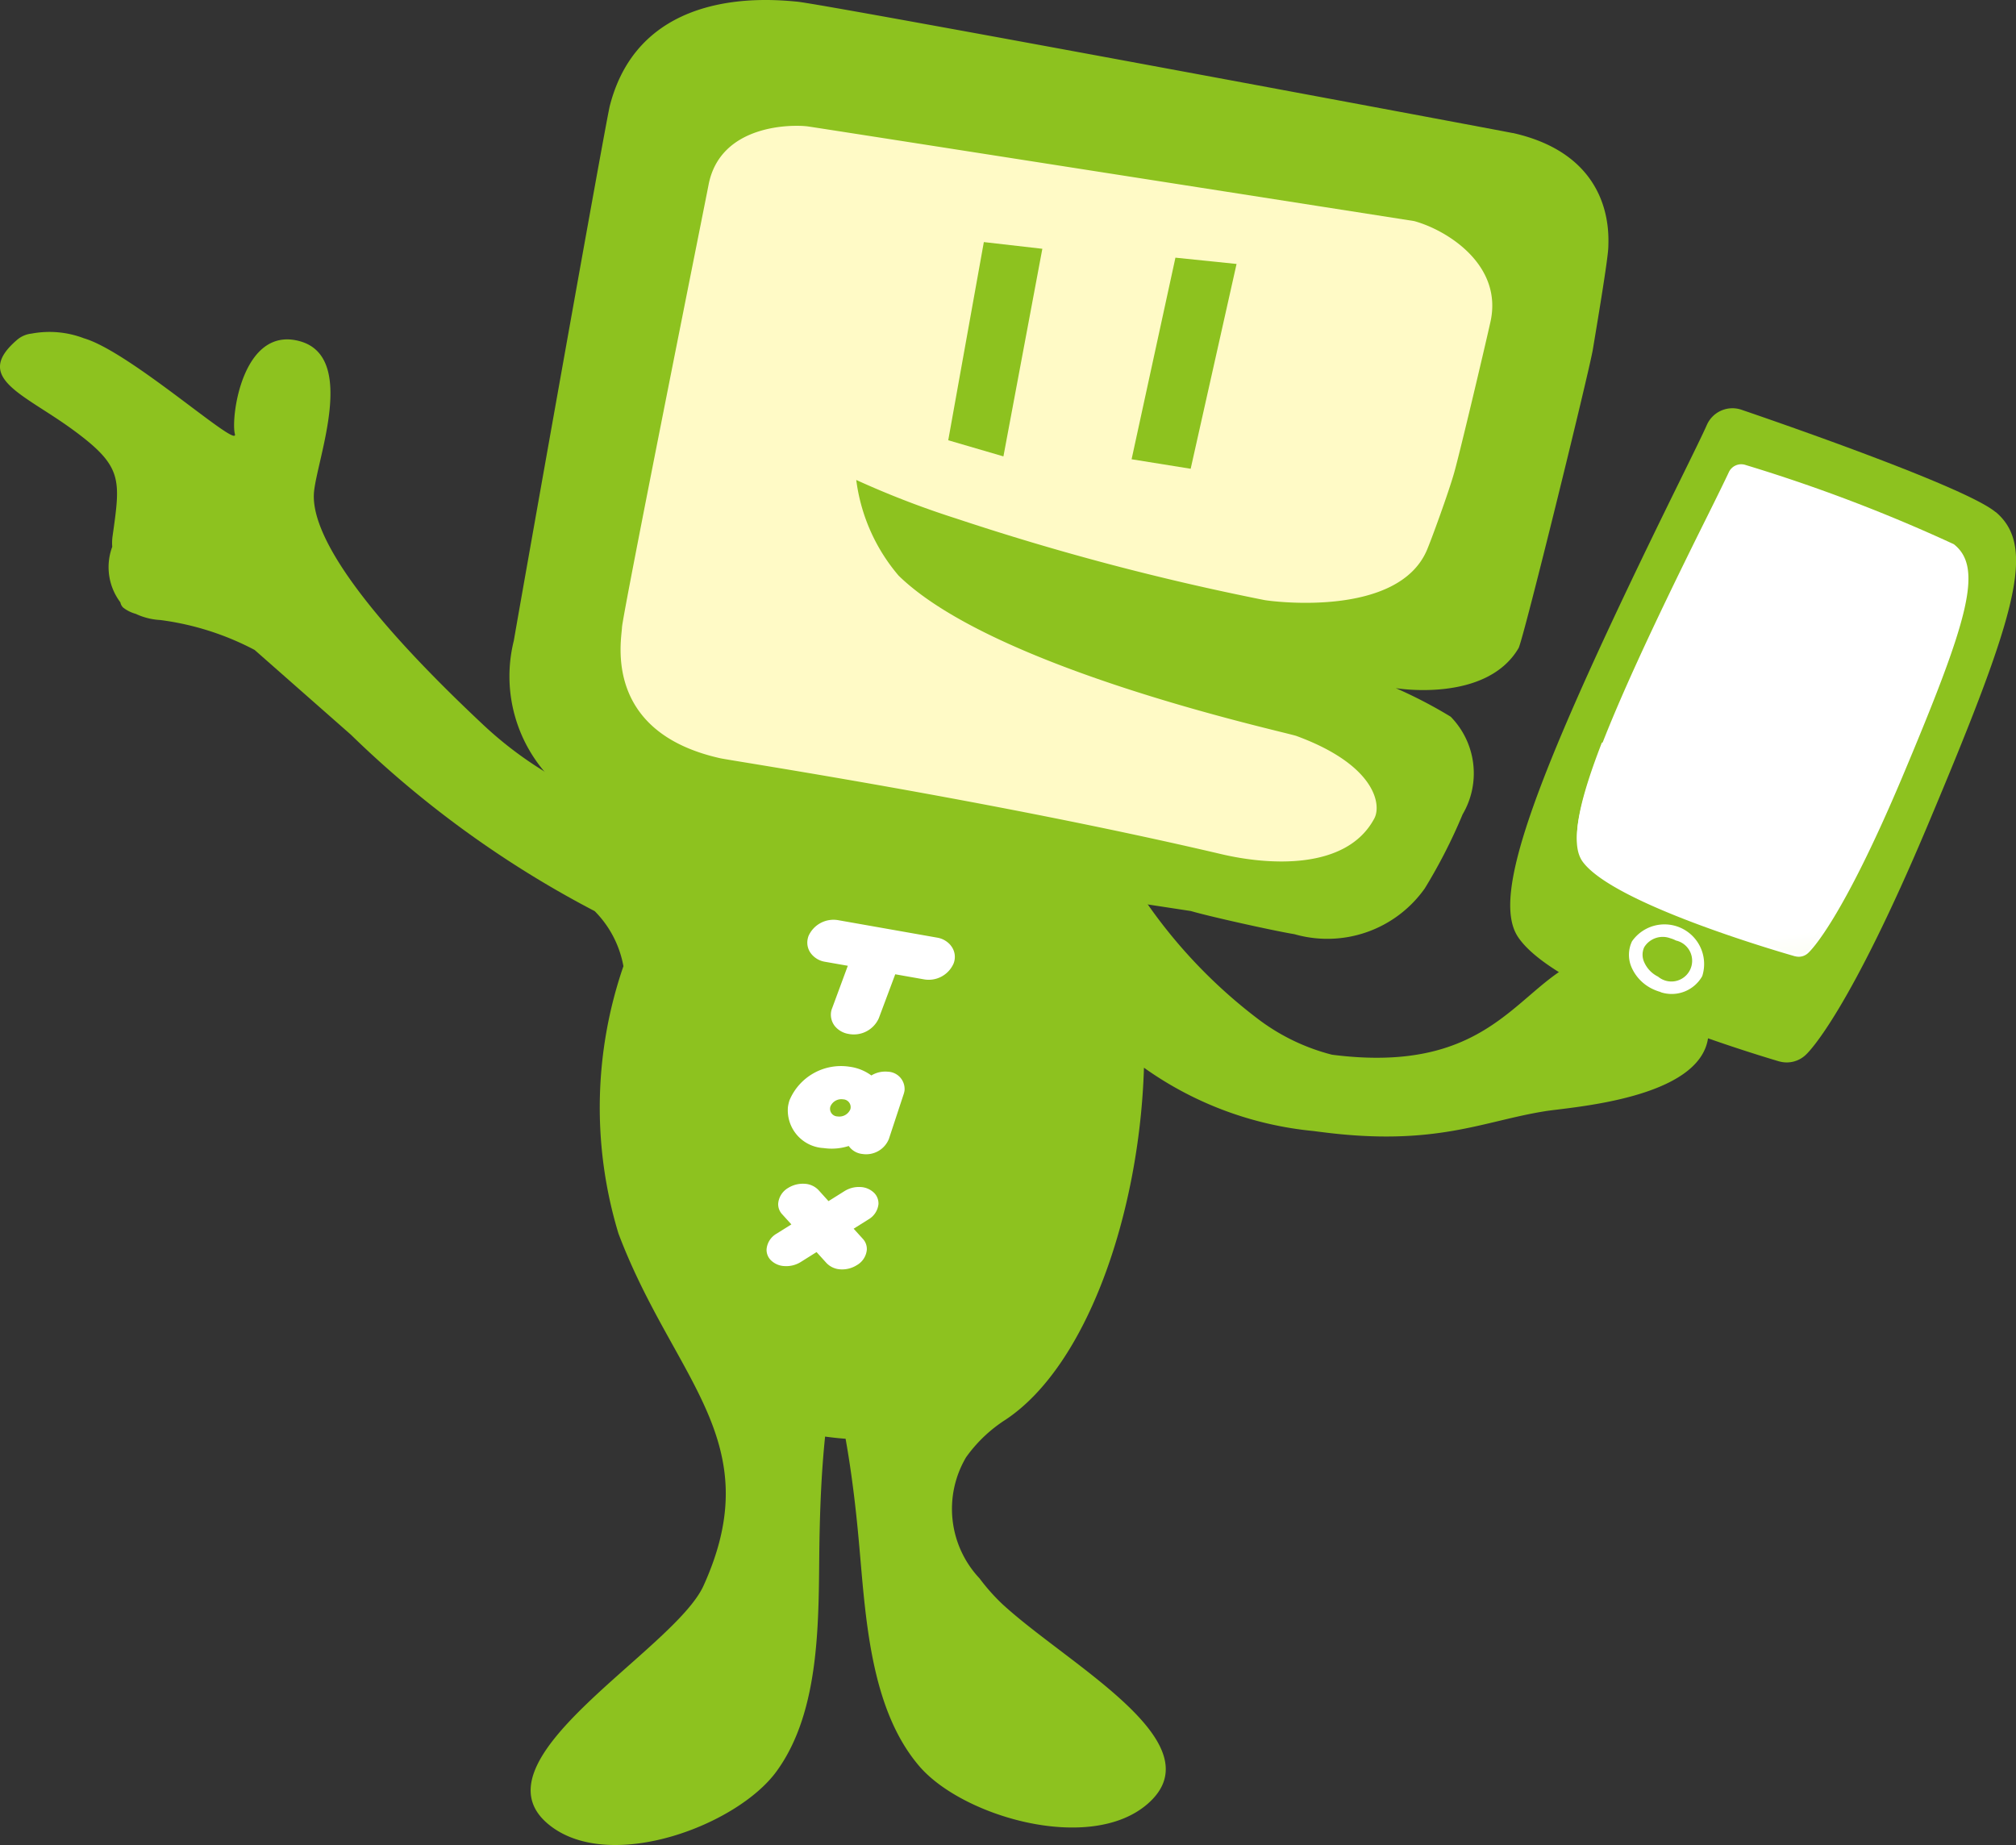
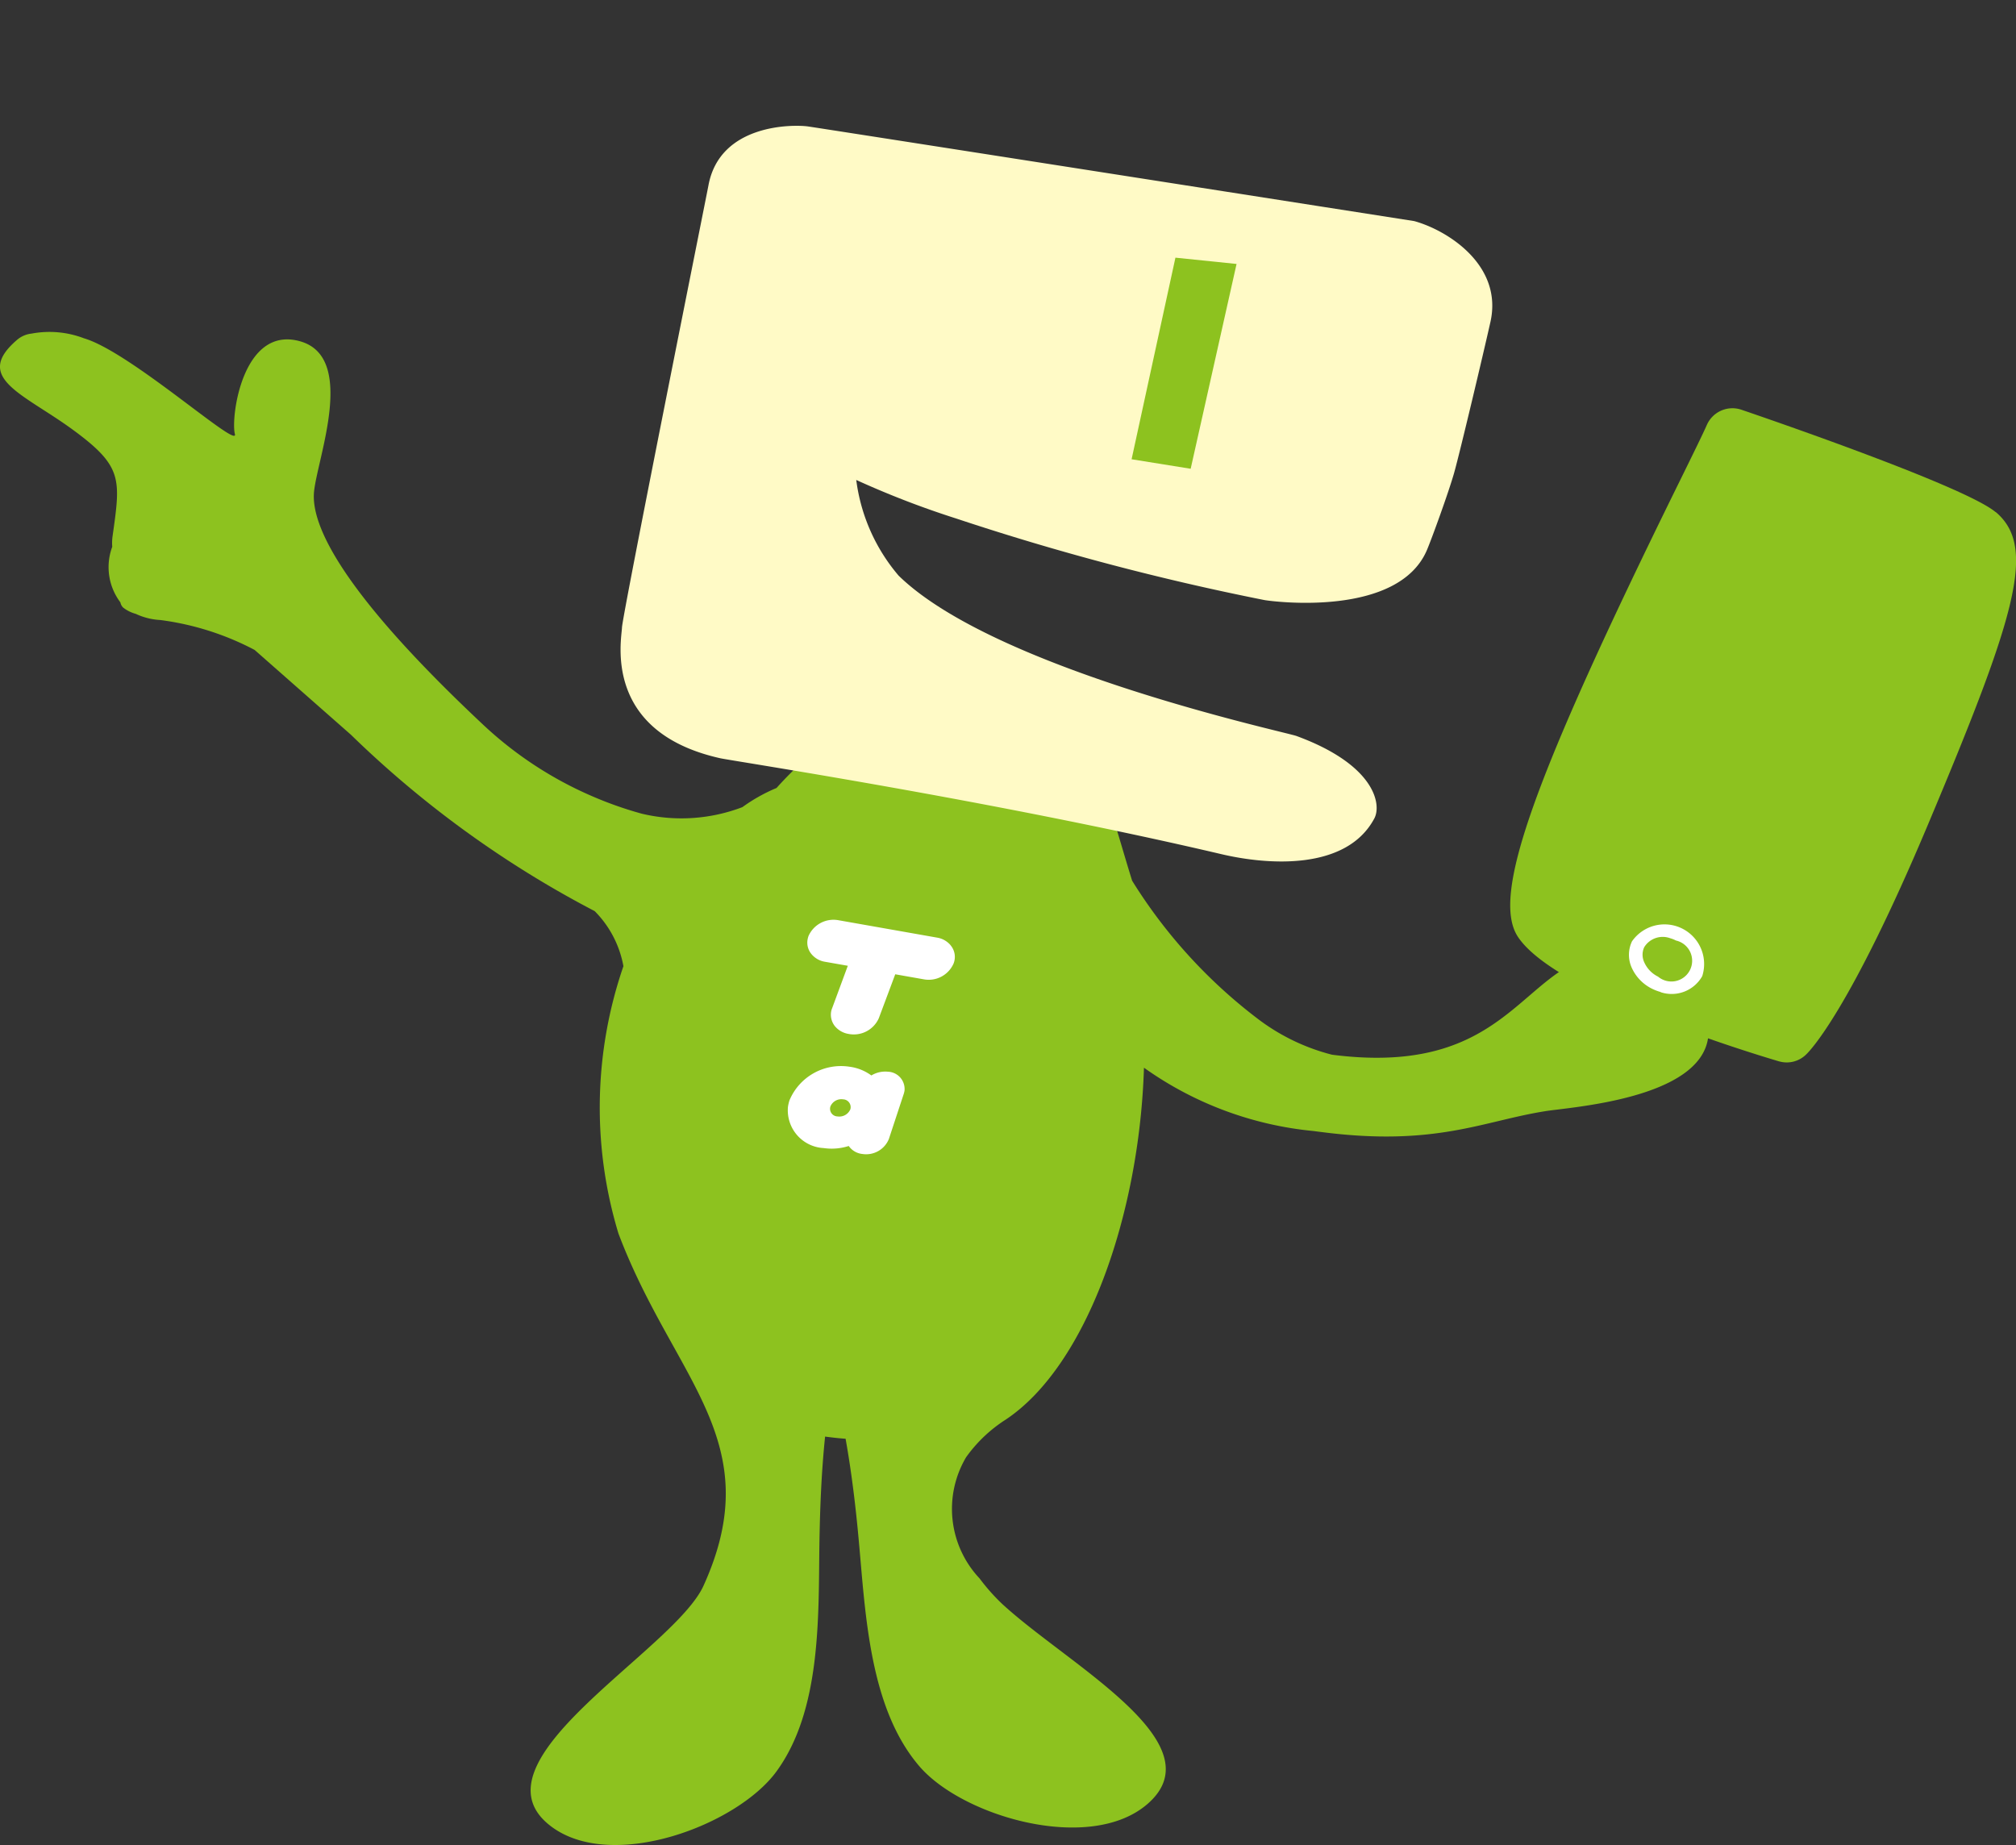
<svg xmlns="http://www.w3.org/2000/svg" id="e-tax_sp" width="59" height="54" viewBox="0 0 59 54">
  <rect x="0" y="0" width="59" height="54" fill="#333333" stroke="none" />
  <defs>
    <linearGradient id="linear-gradient" x1="0.411" y1="0.957" x2="0.552" y2="2.009" gradientUnits="objectBoundingBox">
      <stop offset="0" stop-color="#fff" />
      <stop offset="0.166" stop-color="#f8fae3" />
      <stop offset="0.611" stop-color="#e8ec9c" />
      <stop offset="0.818" stop-color="#e1e780" />
    </linearGradient>
  </defs>
  <path id="パス_157287" data-name="パス 157287" d="M47.846,28.906c-3.33-.427-3.1,3.7-8.863,2.96a6.064,6.064,0,0,1-2.185-1.06l0,0a15.013,15.013,0,0,1-3.665-4.032c-.281-.9-.478-1.647-.714-2.294,0-.01,0-.022-.005-.032l-.006,0a4.782,4.782,0,0,0-1.352-2.079A2.74,2.74,0,0,0,29.3,21.242h0c-2.9-1.423-6.573,2.817-6.573,2.817a4.947,4.947,0,0,0-1,.561,5,5,0,0,1-2.948.191,10.936,10.936,0,0,1-1.37-.477,11.06,11.06,0,0,1-3.3-2.155c-4.086-3.838-5.012-5.8-4.919-6.784s1.26-3.953-.419-4.412S6.749,13.229,6.874,13.7s-3.051-2.4-4.413-2.8a2.836,2.836,0,0,0-1.536-.139.778.778,0,0,0-.424.182c-1.307,1.12.191,1.574,1.646,2.643S3.529,15.022,3.293,16.7a1.426,1.426,0,0,0-.008.3v0a1.711,1.711,0,0,0,.238,1.627.286.286,0,0,0,.081.152,1.038,1.038,0,0,0,.368.184,1.93,1.93,0,0,0,.721.181h0a8.155,8.155,0,0,1,2.758.875L10.269,22.5a30.293,30.293,0,0,0,7.136,5.164,3.062,3.062,0,0,1,.84,1.611A12.7,12.7,0,0,0,18.1,37.1c1.616,4.276,4.414,6.064,2.489,10.307-.868,1.913-7.009,5.182-4.432,7.064,1.786,1.305,5.4-.051,6.556-1.614,1.334-1.811,1.236-4.566,1.268-6.691.017-1.03.058-2.08.166-3.124.2.026.4.05.6.063.179,1.005.3,2.02.389,3.017.195,2.115.308,4.871,1.775,6.574,1.27,1.472,4.979,2.546,6.66,1.108,2.043-1.749-2.16-4-4.139-5.772l-.089-.08a5.889,5.889,0,0,1-.676-.76,2.968,2.968,0,0,1-.393-3.546,4.186,4.186,0,0,1,1.158-1.1h0c2.385-1.587,3.917-6.041,4.047-10.3A10.225,10.225,0,0,0,38.45,34.1h0c.077.011.154.021.232.03,3.331.43,4.723-.324,6.544-.612.739-.119,4.534-.358,4.765-2.162a2.278,2.278,0,0,0-2.147-2.454Z" transform="translate(0 -0.998)" fill="#8dc21f" />
-   <path id="パス_157288" data-name="パス 157288" d="M25.845,35.915a.44.44,0,0,0-.114-.319.605.605,0,0,0-.415-.185.794.794,0,0,0-.472.124l-.461.289L24.09,35.5a.6.6,0,0,0-.414-.184.814.814,0,0,0-.473.121.589.589,0,0,0-.292.45.428.428,0,0,0,.113.318l.272.3-.432.271a.584.584,0,0,0-.293.45.427.427,0,0,0,.115.317.6.6,0,0,0,.414.182.8.8,0,0,0,.473-.121l.46-.289.292.322a.609.609,0,0,0,.415.184.8.8,0,0,0,.471-.123.579.579,0,0,0,.293-.447.435.435,0,0,0-.113-.32l-.272-.3.433-.272a.589.589,0,0,0,.293-.446" transform="translate(-0.136 -0.671)" fill="#fff" />
  <path id="パス_157289" data-name="パス 157289" d="M27.971,28.2a.652.652,0,0,0-.4-.229l-2.88-.508a.8.8,0,0,0-.883.46.682.682,0,0,0-.027.1.524.524,0,0,0,.11.426.646.646,0,0,0,.4.229l.667.117L24.5,30.035a.482.482,0,0,0-.03.1.542.542,0,0,0,.112.43.657.657,0,0,0,.4.225.8.8,0,0,0,.883-.46l.481-1.286.828.146a.794.794,0,0,0,.88-.463.514.514,0,0,0,.028-.1.523.523,0,0,0-.111-.425" transform="translate(-0.146 -0.53)" fill="#fff" />
  <path id="パス_157290" data-name="パス 157290" d="M26.141,31.972a.784.784,0,0,0-.5.108A1.382,1.382,0,0,0,25,31.824a1.634,1.634,0,0,0-1.755.983A1.235,1.235,0,0,0,23.2,33a1.107,1.107,0,0,0,1.046,1.205,1.629,1.629,0,0,0,.733-.061.557.557,0,0,0,.4.234.718.718,0,0,0,.774-.437l.439-1.331a.68.68,0,0,0,.02-.088.507.507,0,0,0-.471-.551m-1.115,1.1a.352.352,0,0,1-.375.208.224.224,0,0,1-.209-.29.347.347,0,0,1,.374-.21.228.228,0,0,1,.21.292" transform="translate(-0.14 -0.605)" fill="#fff" />
-   <path id="パス_157291" data-name="パス 157291" d="M44.457,3.894C44.176,3.832,24.336.124,23.512.048S18.928-.393,18.034,3.1c-.125.5-2.573,14.279-2.809,15.652a4.311,4.311,0,0,0,3.049,5.2l14.515,2.367,2.253.344c.479.144,2.36.566,3.031.678A3.491,3.491,0,0,0,41.886,26a15.7,15.7,0,0,0,1.107-2.167,2.368,2.368,0,0,0-.349-2.857,13.385,13.385,0,0,0-1.607-.836s2.645.444,3.593-1.172c.137-.233,2.068-8.1,2.173-8.734s.446-2.645.454-3.008.161-2.672-2.8-3.335Z" transform="translate(-0.188 0)" fill="#8dc21f" />
  <path id="パス_157292" data-name="パス 157292" d="M41.575,6.471S24.219,3.755,23.827,3.7s-2.574-.1-2.91,1.728C20.871,5.679,18.4,18,18.387,18.364s-.574,3.055,2.875,3.827c.313.072,7.957,1.233,14.666,2.807,1.355.319,3.658.49,4.477-1.045.218-.409.021-1.569-2.278-2.413-.329-.121-8.822-1.938-11.644-4.693a5.358,5.358,0,0,1-1.24-2.8,26.406,26.406,0,0,0,2.931,1.13,74.65,74.65,0,0,0,9.016,2.385c.281.049,3.911.508,4.753-1.461.126-.292.635-1.686.8-2.271s.857-3.5,1.06-4.408c.372-1.666-1.265-2.686-2.23-2.951" transform="translate(-0.184 0)" fill="#fffac6" fill-rule="evenodd" />
  <path id="パス_157293" data-name="パス 157293" d="M34.6,7.541l-1.283,5.9,1.729.278,1.343-5.994Z" transform="translate(-0.2 0)" fill="#8dc21f" fill-rule="evenodd" />
-   <path id="パス_157294" data-name="パス 157294" d="M28.96,7.085l-1.042,5.8,1.615.472,1.139-6.076Z" transform="translate(-0.167 0)" fill="#8dc21f" fill-rule="evenodd" />
  <path id="パス_157295" data-name="パス 157295" d="M58.739,15.328c-.834-.7-5.9-2.47-7.438-2.995a.818.818,0,0,0-1.009.442c-.119.271-.42.882-.8,1.656-4.326,8.782-5.519,12.146-4.728,13.333,1.085,1.625,6.549,3.318,7.634,3.639a.079.079,0,0,0,.022.005.806.806,0,0,0,.771-.2c.126-.117,1.293-1.322,3.563-6.715,2.61-6.2,3.189-8.155,1.987-9.169Z" transform="translate(-0.338 -0.342)" fill="#8dc21f" />
  <path id="パス_157296" data-name="パス 157296" d="M48.939,29.552a1.415,1.415,0,0,1-.248-.094,1.263,1.263,0,0,1-.591-.6.918.918,0,0,1,0-.79,1.16,1.16,0,0,1,2.055,1.02,1.026,1.026,0,0,1-1.219.468Zm.279-1.574a.635.635,0,0,0-.76.261.525.525,0,0,0,.005.453.852.852,0,0,0,.4.41.607.607,0,1,0,.524-1.057A.88.88,0,0,0,49.218,27.978Z" transform="translate(-0.338 -0.519)" fill="#fff" />
-   <path id="パス_157297" data-name="パス 157297" d="M57.529,16.274a47.069,47.069,0,0,0-6.1-2.322.4.4,0,0,0-.5.22c-.1.214-.332.688-.631,1.29-3.3,6.622-4.251,9.265-3.641,10.1.893,1.219,5.667,2.611,6.208,2.766a.011.011,0,0,0,.008,0,.4.4,0,0,0,.378-.091c.1-.09,1-.988,2.745-5.12,1.94-4.61,2.4-6.154,1.525-6.846Z" transform="translate(-0.338 -0.342)" fill="#fff" />
-   <path id="パス_157298" data-name="パス 157298" d="M47.218,22.149c-.75,1.934-.891,2.951-.553,3.411.893,1.219,5.667,2.611,6.208,2.766a.011.011,0,0,0,.008,0,.4.4,0,0,0,.378-.091c.1-.09,1-.988,2.745-5.12.76-1.807,1.292-3.137,1.606-4.136A22.424,22.424,0,0,1,47.218,22.149Z" transform="translate(-0.338 -0.415)" fill="url(#linear-gradient)" />
</svg>